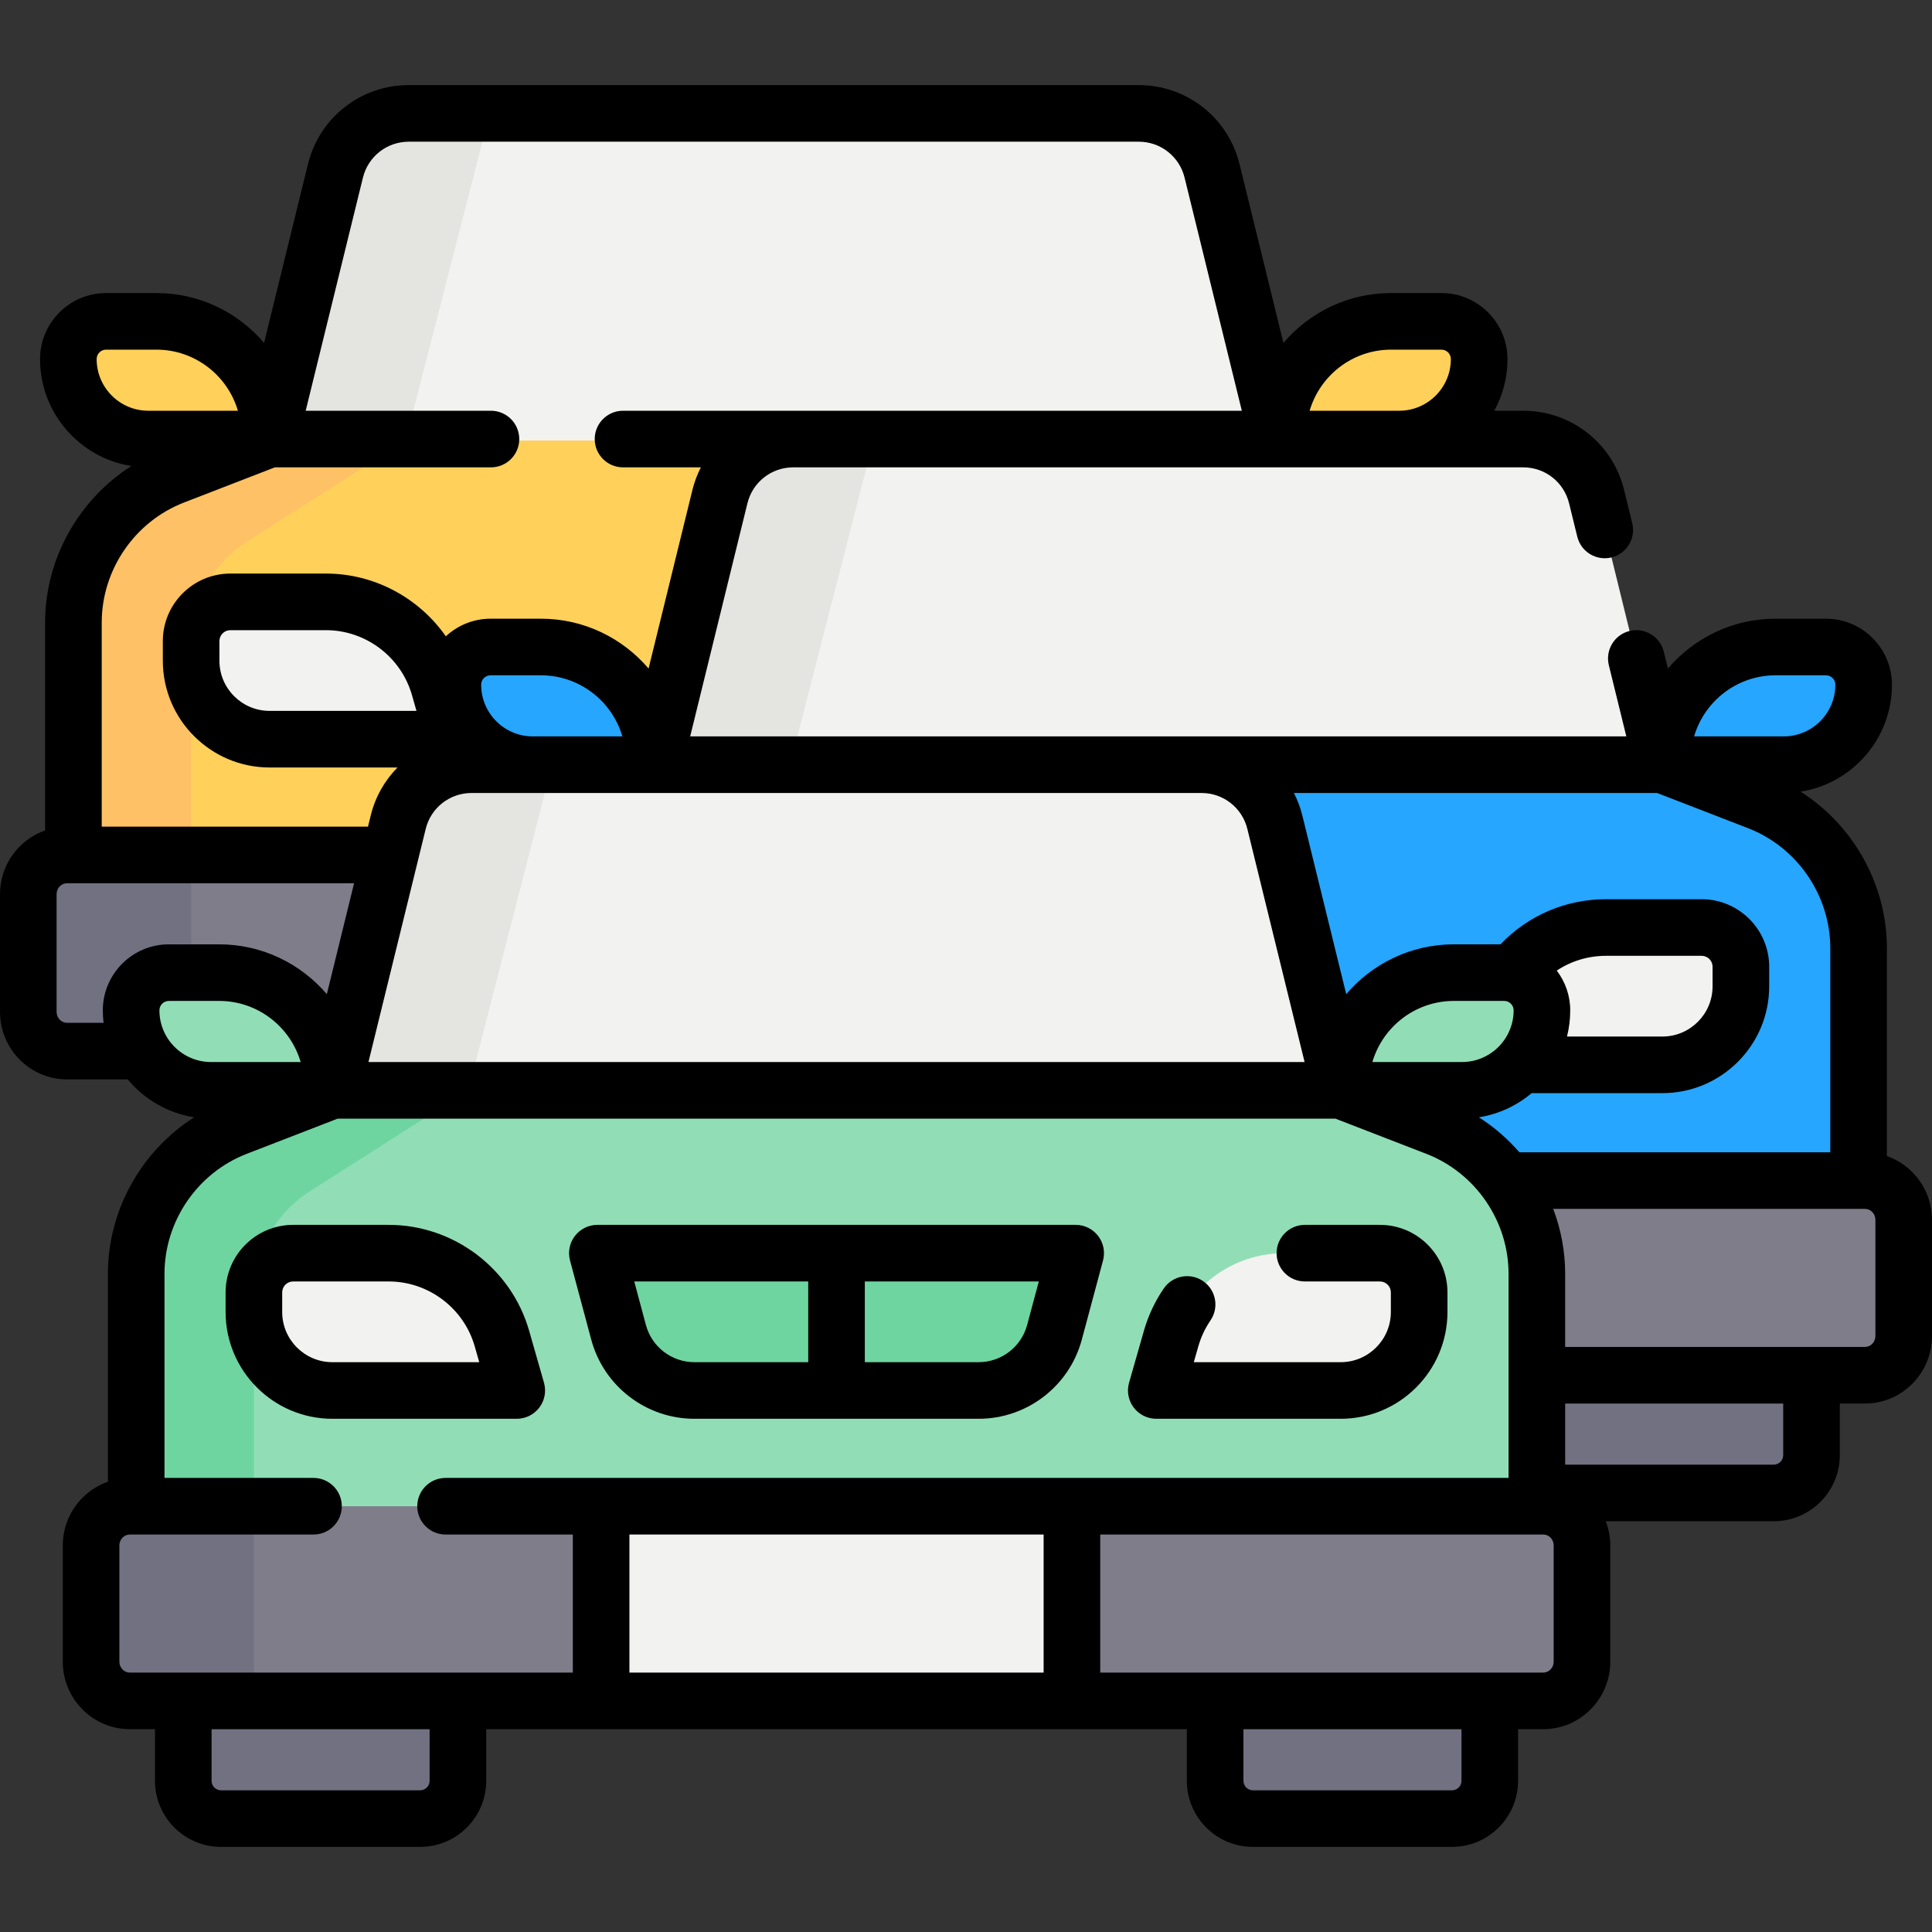
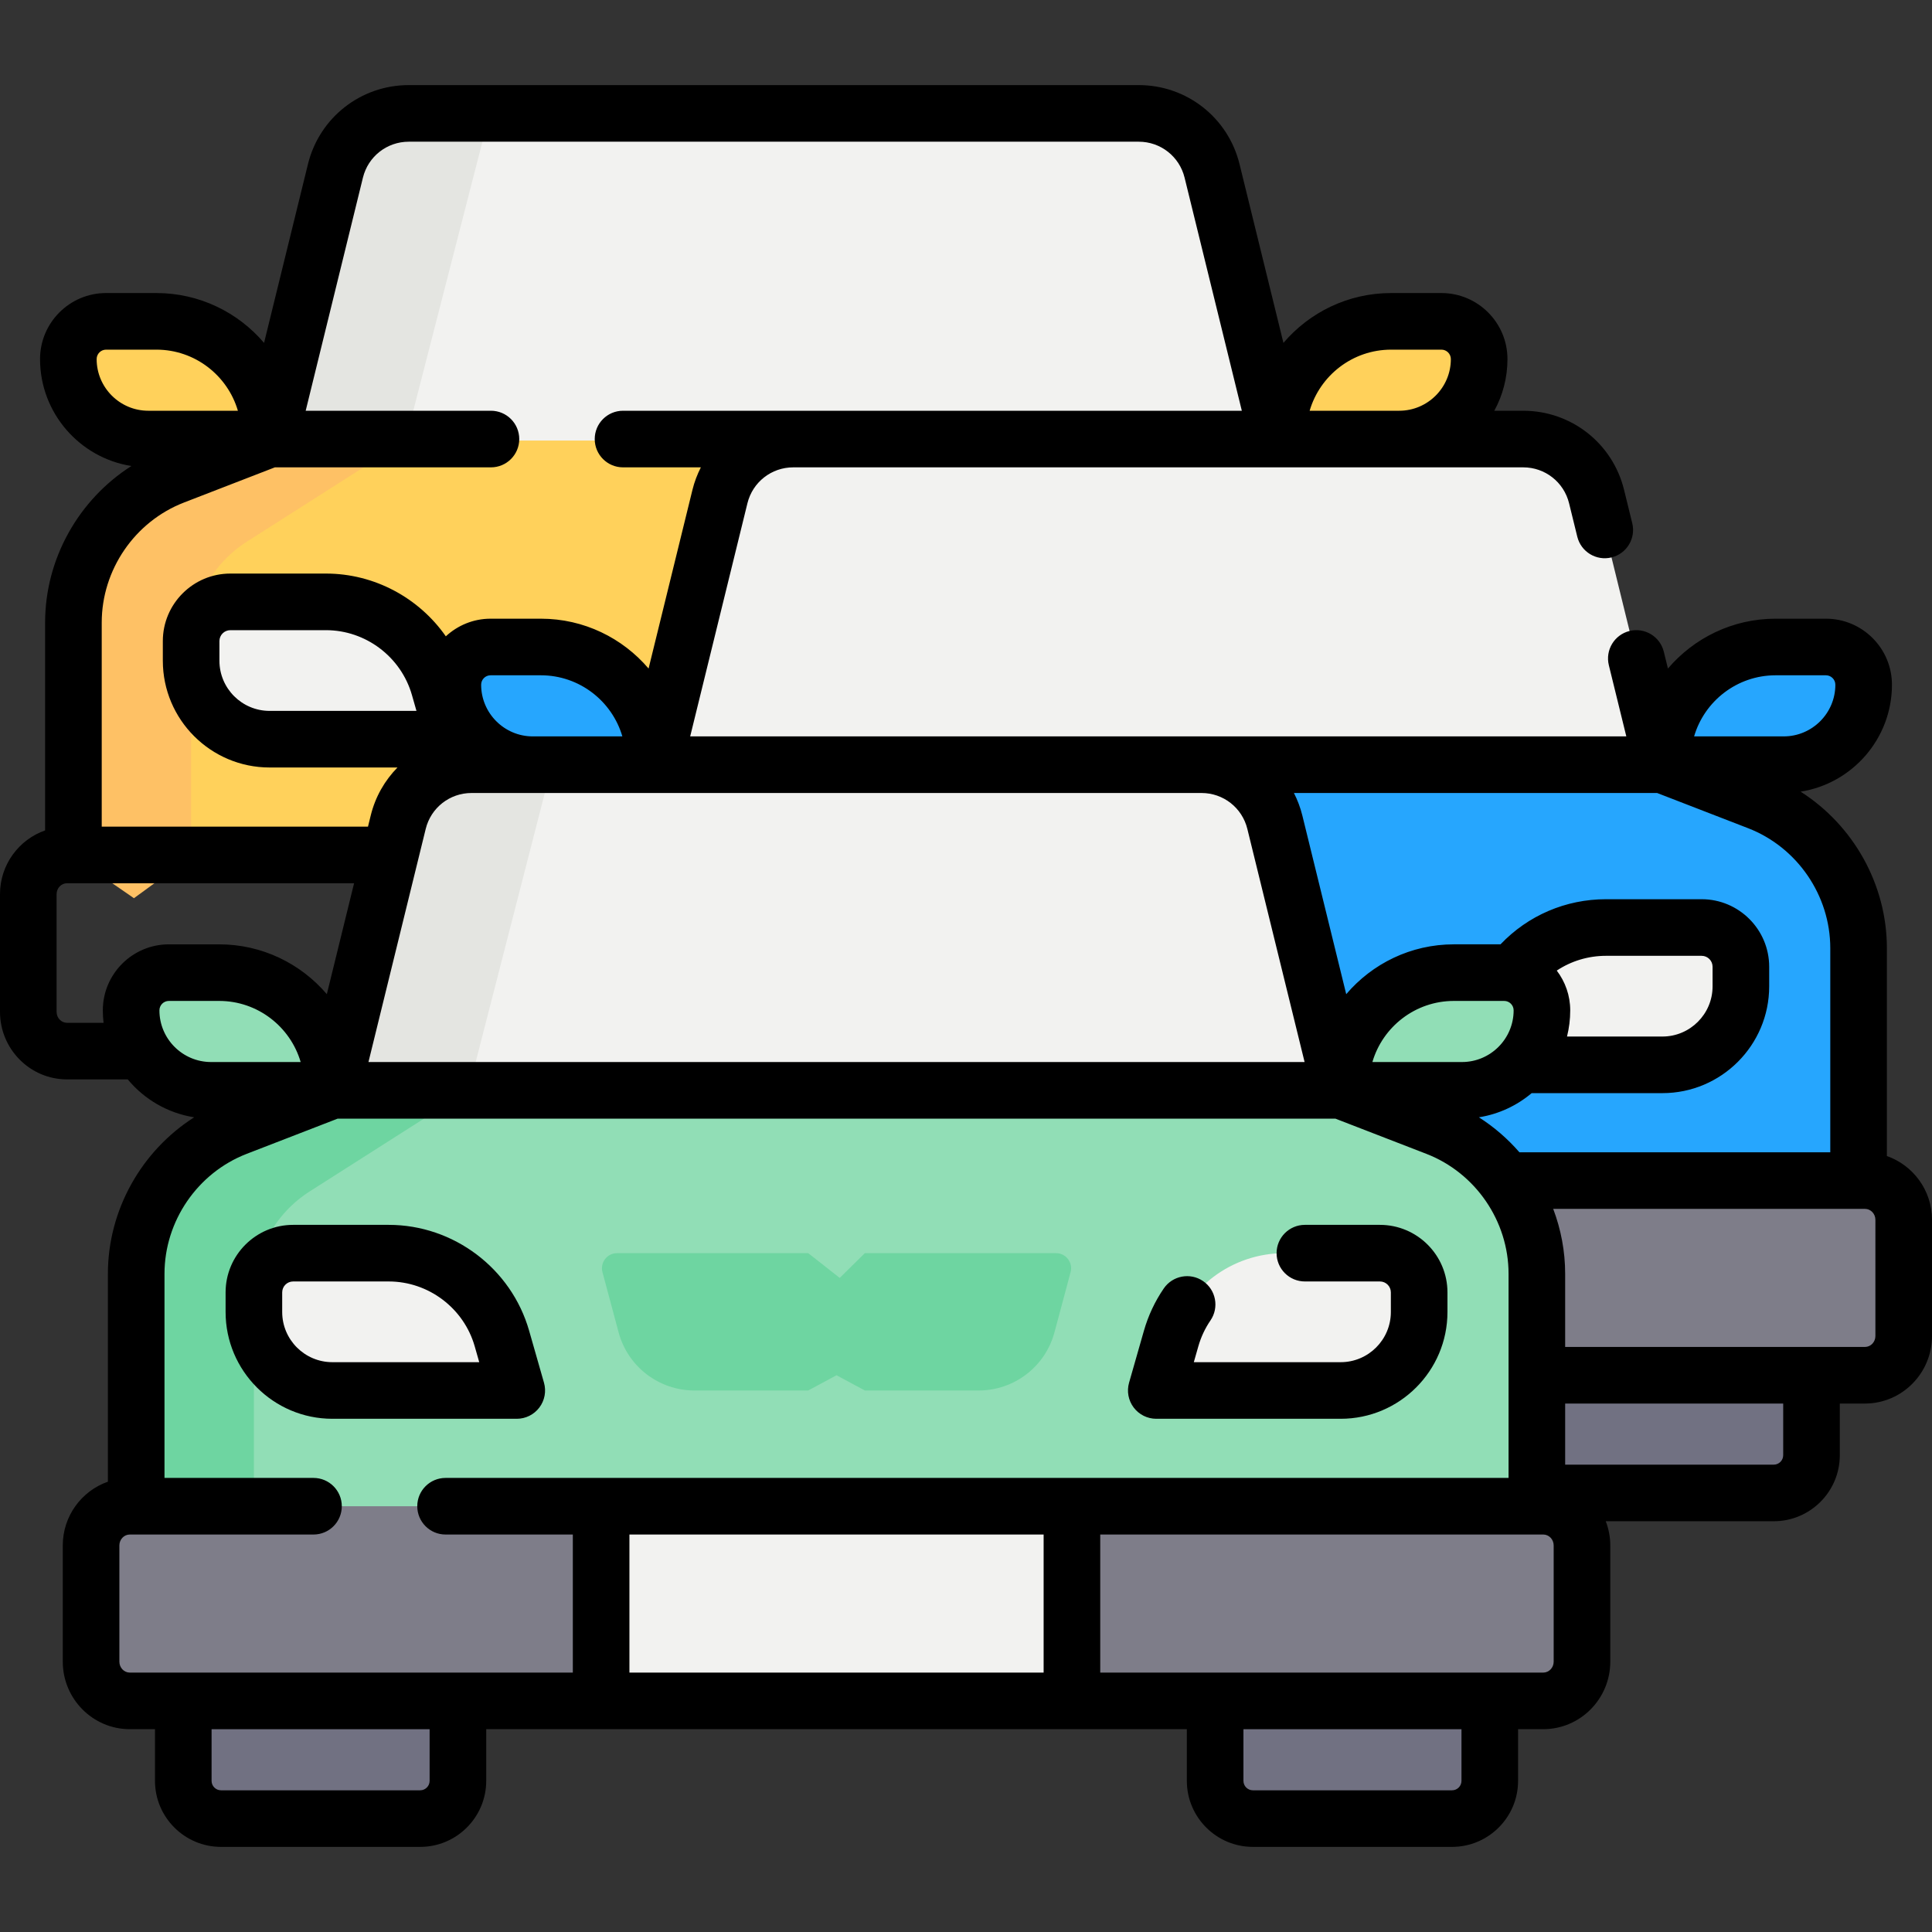
<svg xmlns="http://www.w3.org/2000/svg" id="Capa_1" viewBox="0 0 512 512">
  <rect x="0" y="0" width="512" height="512" fill="#333333" stroke="none" />
  <g>
    <g>
      <g>
        <path d="m301.783 30.451h-193.465c-9.208 0-17.227 6.288-19.423 15.23l-17.452 71.069 131.961 10.226 135.255-10.226-17.452-71.069c-2.197-8.943-10.216-15.23-19.424-15.23z" fill="#f2f2f0" />
        <path d="m129.672 30.449-22.18 86.3-28.7 7.5-7.35-7.5 17.45-71.07c2.2-8.94 10.22-15.23 19.43-15.23z" fill="#e4e5e1" />
        <path d="m390.645 226.963v-61.593c0-17.177-10.559-32.586-26.578-38.786l-25.409-9.834-3.443-2.127-4.273 2.127h-223.45l-37.619 3.24-19.221 6.594c-16.019 6.2-26.578 21.61-26.578 38.786v61.593l177.071 13.706z" fill="#ffd15b" />
        <path d="m107.492 116.749-42.03 26.77c-9.23 5.88-14.81 16.05-14.81 26.99v56.45l-15.154 11.075-16.046-11.075v-61.59c0-17.18 10.56-32.58 26.58-38.78l25.41-9.84 3.726-2.903 4.148 2.903z" fill="#fec165" />
        <path d="m120.311 196.291h-48.868c-11.485 0-20.795-9.31-20.795-20.795v-5.199c0-5.742 4.655-10.397 10.397-10.397h25.34c13.927 0 26.166 9.232 29.992 22.623z" fill="#f2f2f0" />
-         <path d="m9.193 241.046-.003 25.054c0 5.742 4.595 10.397 10.262 10.397l31.2 2.055h92.013l62.385-8.707 62.385 8.707h124.905c5.668 0 10.262-4.655 10.262-10.397v-30.795c0-5.742-4.595-10.397-10.262-10.397h-124.905l-66.291 13.706-58.479-13.706h-92.013l-31.197 3.685c-5.668 0-10.262 4.656-10.262 10.398z" fill="#7e7d89" />
-         <path d="m50.652 226.959v51.59h-32.89c-5.67 0-10.26-4.65-10.26-10.39v-30.8c0-5.74 4.59-10.4 10.26-10.4z" fill="#717182" />
        <path d="m142.665 226.963h124.77v51.59h-124.77z" fill="#f2f2f0" />
        <g fill="#ffd15b">
          <path d="m369.123 81.23h15.181c6.289 0 11.387 5.098 11.387 11.387 0 13.328-10.804 24.132-24.132 24.132h-36.597v-1.358c-.001-18.866 15.293-34.161 34.161-34.161z" />
          <path d="m41.624 80.952h-15.3c-6.338 0-11.476 5.138-11.476 11.476 0 13.432 10.889 24.321 24.321 24.321h36.884v-1.369c0-19.013-15.414-34.428-34.429-34.428z" />
        </g>
      </g>
      <g>
        <path d="m470.064 395.647h-62.782l-10.676-20.989 10.676-18.911h72.782v29.9c0 5.523-4.477 10-10 10z" fill="#717182" />
-         <path d="m403.678 116.353h-193.465c-9.208 0-17.227 6.288-19.423 15.23l-17.452 71.069 131.961 10.226 135.255-10.226-17.452-71.069c-2.197-8.943-10.215-15.23-19.424-15.23z" fill="#f2f2f0" />
-         <path d="m231.567 116.351-22.18 86.3-28.7 7.5-7.35-7.5 17.45-71.07c2.2-8.94 10.22-15.23 19.43-15.23z" fill="#e4e5e1" />
+         <path d="m403.678 116.353h-193.465c-9.208 0-17.227 6.288-19.423 15.23l-17.452 71.069 131.961 10.226 135.255-10.226-17.452-71.069c-2.197-8.943-10.215-15.23-19.424-15.23" fill="#f2f2f0" />
        <path d="m492.541 312.865v-61.593c0-17.177-10.559-32.586-26.578-38.786l-25.409-9.834-3.443-2.127-4.273 2.127h-223.45l-37.619 3.24-19.221 6.594c-16.019 6.2-26.578 21.61-26.578 38.786v61.593l177.071 13.706z" fill="#26a6fe" />
        <path d="m209.387 202.651-42.03 26.77c-9.23 5.88-14.81 16.05-14.81 26.99v56.45l-15.154 11.075-16.046-11.075v-61.59c0-17.18 10.56-32.58 26.58-38.78l25.41-9.84 3.726-2.903 4.148 2.903z" fill="#0593fc" />
        <path d="m391.685 282.192h48.868c11.485 0 20.795-9.31 20.795-20.795v-5.199c0-5.742-4.655-10.397-10.397-10.397h-25.34c-13.927 0-26.166 9.232-29.992 22.623z" fill="#f2f2f0" />
        <path d="m111.088 326.948-.003 25.054c0 5.742 4.595 10.397 10.262 10.397l31.2 2.055h92.013l62.385-8.707 62.385 8.707h124.905c5.668 0 10.262-4.655 10.262-10.397v-30.795c0-5.742-4.595-10.397-10.262-10.397h-124.904l-66.291 13.706-58.479-13.706h-92.013l-31.197 3.685c-5.668 0-10.263 4.655-10.263 10.398z" fill="#7e7d89" />
        <path d="m152.547 312.861v51.59h-32.89c-5.67 0-10.26-4.65-10.26-10.39v-30.8c0-5.74 4.59-10.4 10.26-10.4z" fill="#717182" />
        <g fill="#26a6fe">
          <path d="m466.999 167.132h15.181c6.289 0 11.387 5.098 11.387 11.387 0 13.328-10.804 24.132-24.132 24.132h-36.597v-1.358c-.001-18.866 15.294-34.161 34.161-34.161z" />
          <path d="m142.483 166.854h-15.3c-6.338 0-11.476 5.138-11.476 11.476v4.969c0 10.688 8.664 19.352 19.352 19.352h41.853v-1.369c.001-19.014-15.414-34.428-34.429-34.428z" />
        </g>
      </g>
      <g>
        <path d="m384.806 481.947h-52.782c-5.523 0-10-4.477-10-10v-29.9h72.782v29.9c0 5.523-4.477 10-10 10z" fill="#717182" />
        <path d="m111.353 481.947h-52.783c-5.523 0-10-4.477-10-10v-28.447h72.782v28.447c.001 5.523-4.477 10-9.999 10z" fill="#717182" />
        <path d="m318.421 202.652h-193.465c-9.208 0-17.227 6.288-19.423 15.23l-17.452 71.069 131.961 10.226 135.255-10.226-17.452-71.069c-2.197-8.943-10.216-15.23-19.424-15.23z" fill="#f2f2f0" />
        <path d="m146.31 202.65-22.18 86.3-28.7 7.5-7.35-7.5 17.45-71.07c2.2-8.94 10.22-15.23 19.43-15.23z" fill="#e4e5e1" />
        <path d="m407.283 399.164v-61.593c0-17.177-10.559-32.586-26.578-38.786l-25.409-9.834-3.443-2.127-4.273 2.127h-223.45l-37.619 3.24-19.221 6.594c-16.019 6.2-26.578 21.61-26.578 38.786v61.593l177.071 13.706z" fill="#91deb6" />
        <path d="m124.13 288.95-42.03 26.77c-9.23 5.88-14.81 16.05-14.81 26.99v56.45l-15.154 11.075-16.046-11.075v-61.59c0-17.18 10.56-32.58 26.58-38.78l25.41-9.84 3.726-2.903 4.148 2.903z" fill="#6ed5a1" />
        <path d="m163.523 332.1h50.667l8.344 6.56 6.656-6.56h50.664c2.63 0 4.545 2.495 3.864 5.035l-4.273 15.944c-2.436 9.091-10.675 15.412-20.086 15.412h-30.169l-7.502-4.037-7.498 4.037h-30.172c-9.411 0-17.65-6.321-20.086-15.412l-4.273-15.944c-.681-2.54 1.233-5.035 3.864-5.035z" fill="#6ed5a1" />
        <path d="m136.949 368.492h-48.868c-11.485 0-20.795-9.31-20.795-20.795v-5.199c0-5.742 4.655-10.397 10.397-10.397h25.34c13.927 0 26.166 9.232 29.992 22.623z" fill="#f2f2f0" />
        <path d="m306.428 368.492h48.868c11.485 0 20.795-9.31 20.795-20.795v-5.199c0-5.742-4.655-10.397-10.397-10.397h-25.34c-13.927 0-26.166 9.232-29.992 22.623z" fill="#f2f2f0" />
        <path d="m25.831 413.247-.003 25.054c0 5.742 4.595 10.397 10.262 10.397l31.2 2.055h92.013l62.385-8.707 62.385 8.707h124.905c5.668 0 10.262-4.655 10.262-10.397v-30.795c0-5.742-4.595-10.397-10.262-10.397h-124.905l-66.291 13.706-58.479-13.706h-92.013l-31.197 3.685c-5.668 0-10.262 4.655-10.262 10.398z" fill="#7e7d89" />
-         <path d="m67.29 399.16v51.59h-32.89c-5.67 0-10.26-4.65-10.26-10.39v-30.8c0-5.74 4.59-10.4 10.26-10.4z" fill="#717182" />
        <path d="m159.303 399.164h124.77v51.59h-124.77z" fill="#f2f2f0" />
        <g fill="#91deb6">
          <path d="m383.575 254.656h14.133c5.855 0 10.602 4.746 10.602 10.602 0 12.408-10.059 22.467-22.467 22.467h-34.073v-1.264c0-17.565 14.239-31.805 31.805-31.805z" />
          <path d="m55.853 253.153h-15.3c-6.338 0-11.476 5.138-11.476 11.476 0 13.432 10.889 24.321 24.321 24.321h36.884v-1.369c0-19.013-15.414-34.428-34.429-34.428z" />
        </g>
      </g>
    </g>
    <g>
      <path d="m500.043 306.367v-55.094c0-16.9-8.897-32.582-22.863-41.474 13.698-2.16 24.207-14.044 24.207-28.34 0-9.649-7.851-17.5-17.5-17.5h-13.331c-11.417 0-21.652 5.135-28.535 13.209l-1.094-4.457c-.987-4.022-5.049-6.486-9.072-5.495-4.022.988-6.482 5.05-5.494 9.072l4.632 18.863c-60.997 0-186.835 0-248.087 0l15.171-61.78c1.377-5.604 6.369-9.519 12.14-9.519h193.465c5.771 0 10.764 3.915 12.141 9.519l2.175 8.858c.987 4.022 5.045 6.482 9.071 5.496 4.022-.988 6.483-5.049 5.495-9.072l-2.175-8.858c-3.027-12.331-14.011-20.942-26.707-20.942h-7.672c2.22-4.072 3.484-8.737 3.484-13.692 0-9.649-7.851-17.5-17.5-17.5h-13.334c-11.417 0-21.652 5.135-28.535 13.209l-11.634-47.374c-3.027-12.331-14.01-20.942-26.706-20.942h-193.465c-12.696 0-23.68 8.611-26.707 20.942l-11.633 47.373c-6.884-8.074-17.119-13.209-28.536-13.209h-13.331c-9.649 0-17.5 7.851-17.5 17.5 0 14.295 10.509 26.18 24.207 28.339-13.967 8.892-22.864 24.573-22.864 41.474v55.094c-6.947 2.432-11.956 9.078-11.956 16.896v31.192c0 9.869 7.969 17.897 17.763 17.897h16.094c4.361 5.256 10.559 8.934 17.6 10.044-13.967 8.892-22.864 24.573-22.864 41.474v55.094c-6.948 2.432-11.957 9.078-11.957 16.896v30.795c0 9.869 7.969 17.897 17.763 17.897h6.672v13.692c0 9.649 7.851 17.5 17.5 17.5h52.782c9.649 0 17.5-7.851 17.5-17.5v-13.692h185.672v13.692c0 9.649 7.851 17.5 17.5 17.5h52.782c9.649 0 17.5-7.851 17.5-17.5v-13.692h6.672c9.794 0 17.762-8.029 17.762-17.897v-30.795c0-2.262-.436-4.42-1.199-6.414h44.525c9.649 0 17.5-7.851 17.5-17.5v-13.692h6.672c9.794 0 17.763-8.029 17.763-17.897v-30.795c-.002-7.817-5.011-14.464-11.959-16.895zm-29.487-127.408h13.331c1.379 0 2.5 1.122 2.5 2.5 0 7.55-6.143 13.692-13.692 13.692h-23.739c2.732-9.346 11.382-16.192 21.6-16.192zm-31.401 31.193 24.103 9.328c13.03 5.044 21.785 17.82 21.785 31.792v54.093h-82.385c-3.095-3.566-6.705-6.7-10.738-9.268 5.275-.832 10.073-3.107 13.984-6.405h34.652c15.602 0 28.295-12.693 28.295-28.295v-5.199c0-9.869-8.028-17.897-17.897-17.897h-25.34c-10.702 0-20.687 4.319-27.963 11.957h-12.355c-11.417 0-21.652 5.135-28.535 13.209l-11.634-47.374c-.516-2.1-1.278-4.081-2.224-5.941zm-26.596 47.061c3.817-2.528 8.32-3.911 13.054-3.911h25.34c1.598 0 2.897 1.3 2.897 2.897v5.199c0 7.331-5.964 13.295-13.295 13.295h-25.281c.553-2.222.852-4.543.852-6.934.001-3.963-1.338-7.61-3.567-10.546zm-13.932 8.045c1.379 0 2.5 1.122 2.5 2.5 0 7.55-6.143 13.692-13.692 13.692h-23.739c2.733-9.347 11.383-16.192 21.601-16.192zm-80.206-55.106c5.771 0 10.763 3.914 12.14 9.519l15.171 61.78h-248.087l15.173-61.781c1.375-5.604 6.367-9.518 12.139-9.518zm-177.22-15c-7.55 0-13.692-6.143-13.692-13.693 0-1.378 1.121-2.5 2.5-2.5h13.331c10.217 0 18.859 6.848 21.594 16.193zm-69.757-6.759c-7.331 0-13.295-5.964-13.295-13.295v-5.199c0-1.598 1.3-2.897 2.897-2.897h25.34c10.522 0 19.89 7.066 22.78 17.184l1.202 4.207zm297.216-95.733h13.331c1.379 0 2.5 1.122 2.5 2.5 0 7.55-6.143 13.692-13.692 13.692h-23.732c2.734-9.344 11.376-16.192 21.593-16.192zm-343.047 2.5c0-1.378 1.121-2.5 2.5-2.5h13.331c10.218 0 18.867 6.846 21.601 16.192h-23.739c-7.55.001-13.693-6.142-13.693-13.692zm23.129 38.021 24.102-9.329h57.262c4.143 0 7.5-3.358 7.5-7.5s-3.357-7.5-7.5-7.5h-49.097l15.171-61.78c1.377-5.604 6.369-9.519 12.141-9.519h193.465c5.771 0 10.763 3.915 12.14 9.519l15.171 61.78c-32.041 0-133.849 0-163.989 0-4.143 0-7.5 3.358-7.5 7.5s3.357 7.5 7.5 7.5h20.627c-.946 1.86-1.709 3.842-2.224 5.942l-11.633 47.374c-6.884-8.074-17.118-13.209-28.536-13.209h-13.331c-4.58 0-8.741 1.783-11.864 4.672-7.106-10.171-18.904-16.63-31.759-16.63h-25.34c-9.869 0-17.897 8.029-17.897 17.897v5.199c0 15.602 12.693 28.295 28.295 28.295h33.89c-3.366 3.432-5.872 7.759-7.085 12.7l-.73 2.973h-70.564v-54.093c0-13.972 8.755-26.747 21.785-31.791zm-30.979 137.872c-1.523 0-2.763-1.3-2.763-2.897v-31.192c0-1.598 1.239-2.897 2.763-2.897h76.073l-7.22 29.402c-6.884-8.074-17.118-13.209-28.535-13.209h-13.332c-9.649 0-17.5 7.851-17.5 17.5 0 1.115.071 2.213.195 3.295h-9.681zm24.486-3.295c0-1.378 1.121-2.5 2.5-2.5h13.332c10.218 0 18.866 6.846 21.6 16.192h-23.74c-7.549.001-13.692-6.142-13.692-13.692zm-10.613 172.599v-30.795c0-1.598 1.239-2.897 2.763-2.897h48.681c4.143 0 7.5-3.358 7.5-7.5s-3.357-7.5-7.5-7.5h-39.487v-54.093c0-13.972 8.755-26.749 21.785-31.792l24.103-9.329h264.415l24.103 9.329c13.03 5.043 21.785 17.819 21.785 31.792v54.093h-281.704c-4.143 0-7.5 3.358-7.5 7.5s3.357 7.5 7.5 7.5h33.724v36.59h-117.406c-1.523-.001-2.762-1.3-2.762-2.898zm244.937-33.693v36.59h-109.77v-36.59zm-162.72 65.283c0 1.378-1.121 2.5-2.5 2.5h-52.783c-1.379 0-2.5-1.122-2.5-2.5v-13.692h57.782v13.692zm273.454 0c0 1.378-1.121 2.5-2.5 2.5h-52.782c-1.379 0-2.5-1.122-2.5-2.5v-13.692h57.782zm24.433-31.59c0 1.598-1.239 2.897-2.762 2.897h-117.405v-36.59h117.405c1.522 0 2.762 1.3 2.762 2.897zm60.825-54.71c0 1.378-1.121 2.5-2.5 2.5h-55.282v-16.192h57.782zm24.435-31.589c0 1.598-1.239 2.897-2.763 2.897h-79.454v-19.384c0-5.97-1.118-11.785-3.169-17.206h82.623c1.523 0 2.763 1.3 2.763 2.897z" />
-       <path d="m156.688 355.022c3.31 12.347 14.548 20.97 27.331 20.97h75.34c12.782 0 24.021-8.623 27.33-20.97l5.623-20.979c.604-2.252.126-4.657-1.294-6.507-1.419-1.85-3.618-2.935-5.95-2.935h-126.758c-2.332 0-4.531 1.084-5.95 2.935-1.42 1.85-1.897 4.254-1.294 6.507zm115.512-3.884c-1.555 5.802-6.836 9.854-12.842 9.854h-30.17v-21.391h46.104zm-58.012-11.537v21.391h-30.17c-6.007 0-11.288-4.052-12.843-9.853l-3.092-11.538z" />
      <path d="m142.937 373.008c1.418-1.879 1.871-4.314 1.224-6.577l-3.934-13.767c-4.72-16.523-20.019-28.063-37.204-28.063h-25.34c-9.869 0-17.897 8.029-17.897 17.897v5.199c0 15.602 12.693 28.295 28.295 28.295h48.869c2.353 0 4.57-1.105 5.987-2.984zm-54.857-12.016c-7.331 0-13.295-5.964-13.295-13.295v-5.199c0-1.598 1.3-2.897 2.897-2.897h25.34c10.522 0 19.891 7.066 22.781 17.184l1.202 4.207z" />
      <path d="m306.428 375.992h48.868c15.602 0 28.295-12.693 28.295-28.295v-5.199c0-9.869-8.028-17.897-17.897-17.897h-19.885c-4.143 0-7.5 3.358-7.5 7.5s3.357 7.5 7.5 7.5h19.885c1.598 0 2.897 1.3 2.897 2.897v5.199c0 7.331-5.964 13.295-13.295 13.295h-38.925l1.202-4.208c.7-2.453 1.782-4.761 3.216-6.858 2.337-3.42 1.459-8.086-1.961-10.424-3.418-2.336-8.086-1.459-10.424 1.961-2.343 3.428-4.11 7.197-5.255 11.2l-3.934 13.768c-.646 2.263-.193 4.698 1.225 6.577 1.417 1.879 3.634 2.984 5.988 2.984z" />
    </g>
  </g>
</svg>